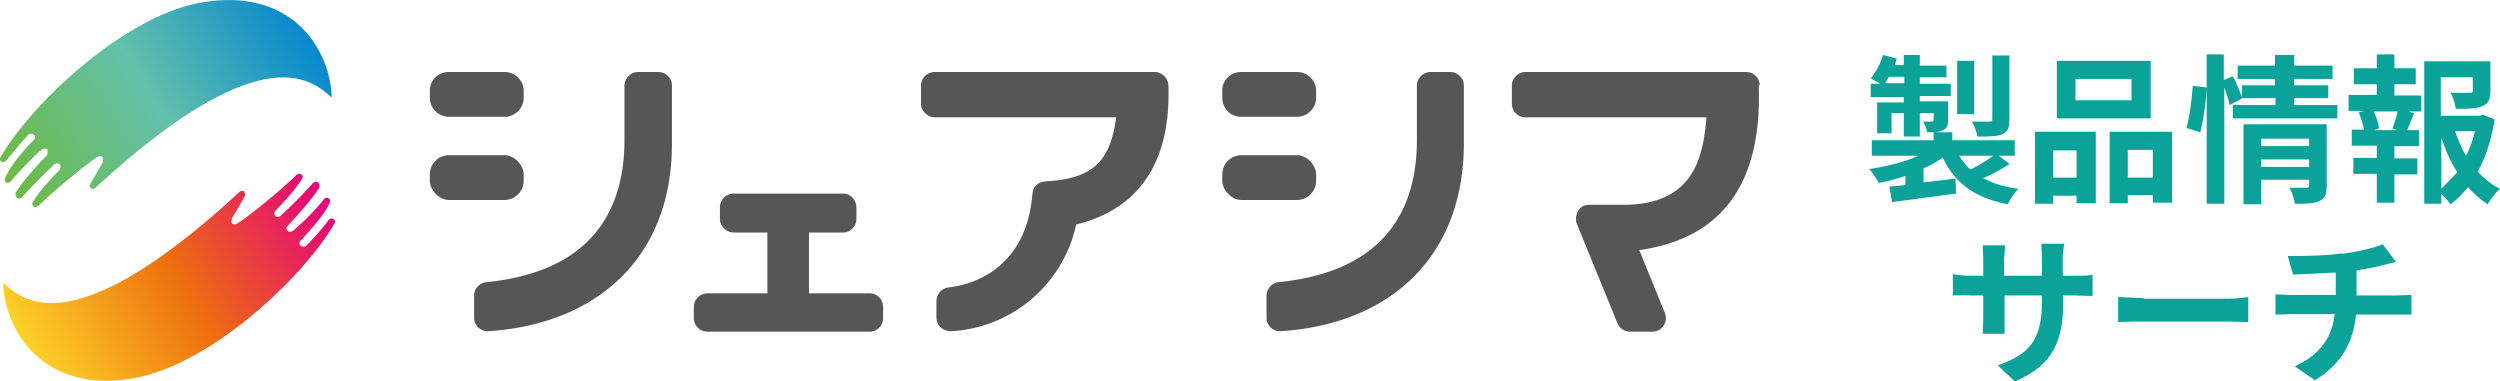
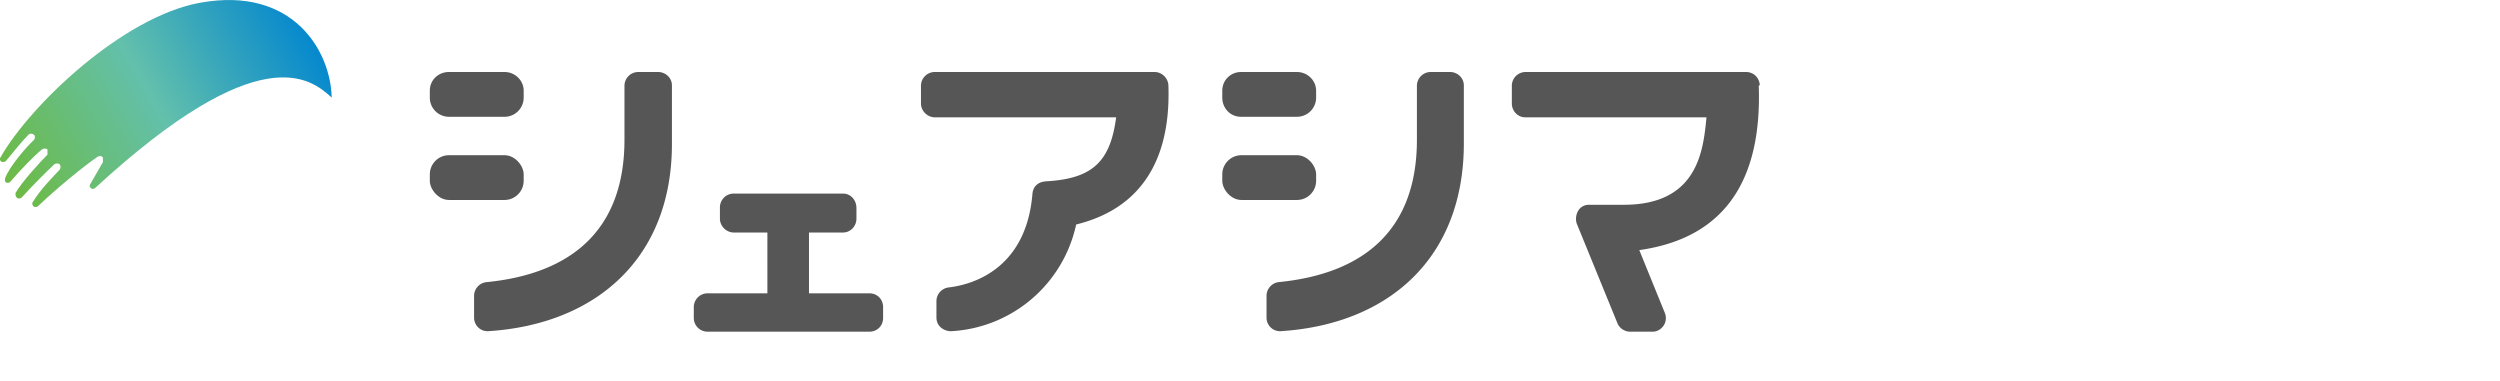
<svg xmlns="http://www.w3.org/2000/svg" id="_レイヤー_2" data-name="レイヤー 2" viewBox="0 0 468.8 71.5">
  <defs>
    <linearGradient id="_名称未設定グラデーション_49" data-name="名称未設定グラデーション 49" x1="2.1" y1="35.8" x2="56.8" y2="4.2" gradientUnits="userSpaceOnUse">
      <stop offset="0" stop-color="#6dba44" />
      <stop offset=".5" stop-color="#63c0ab" />
      <stop offset="1" stop-color="#0588ce" />
    </linearGradient>
    <linearGradient id="_名称未設定グラデーション_75" data-name="名称未設定グラデーション 75" x1="6" y1="67" x2="60.7" y2="35.4" gradientUnits="userSpaceOnUse">
      <stop offset="0" stop-color="#fdd228" />
      <stop offset=".5" stop-color="#ed6d0f" />
      <stop offset="1" stop-color="#e4007f" />
    </linearGradient>
    <style>.cls-1{fill:#0ba29a}.cls-2{fill:#565656}</style>
  </defs>
  <g id="_レイヤー_1-2" data-name="レイヤー 1">
    <path d="M17 35.2c.2.3.6.3.9 0C48.6 7 58.2 14.6 62.2 18.3 62 9.5 54.9-2.6 37.6.5 23 3.1 5.6 19.8.1 29.5c-.2.2-.1.5 0 .7.3.3.8.2 1 0 1.8-2.2 3.2-3.9 4.3-5 .3-.2.7-.2 1 .1.2.2.2.6 0 .9C5.1 27.4 2 30.9 1 33.3c-.1.3-.1.6 0 .8.3.3.8.2 1-.1 2-2.3 4.3-4.7 5.9-6 .3-.2.7-.2 1 0v1c-1.3 1.3-4.8 5.1-6 7.2 0 .3 0 .6.2.8.2.3.7.3 1 0 2-2.2 4.8-5 6.1-6.2.3-.2.7-.2 1 0 .2.3.2.7 0 1-1.2 1.3-3.6 3.7-5 6-.2.2-.2.6 0 .8.2.3.7.3 1 0 3.1-3 8.7-7.6 11.1-9.2.3-.2.7-.2 1 .1v.9l-2.3 4c-.2.3-.3.6 0 .8Z" style="fill:url(#_名称未設定グラデーション_49)" />
-     <path d="M45.9 36a.7.7 0 0 0-1 0C14.2 64.3 4.6 56.8.6 53 .8 61.8 8 74 25.2 70.9c14.7-2.7 32-19.3 37.5-29 .2-.2.1-.5 0-.7-.4-.3-.8-.3-1 0a54.3 54.3 0 0 1-4.3 4.9c-.3.2-.7.2-1 0a.6.6 0 0 1 0-1c1.1-1.2 4.3-4.6 5.4-7 .1-.3.1-.6 0-.8-.4-.3-.8-.3-1 0a42.2 42.2 0 0 1-5.9 6c-.3.2-.7.2-1 0a.6.6 0 0 1 0-.9c1.3-1.4 4.8-5.2 6-7.3 0-.3 0-.6-.2-.8-.2-.3-.7-.2-1 0-2 2.3-4.8 5-6.1 6.2-.3.2-.7.3-1 0a.7.7 0 0 1 0-.9c1.2-1.3 3.6-3.8 5-6 .2-.3.2-.6 0-.8a.7.7 0 0 0-1 0c-3.1 3-8.7 7.6-11.1 9.1-.3.2-.7.2-1 0-.2-.3 0-.6 0-1 .6-1 1.4-2.2 2.3-4 .2-.2.3-.5 0-.8Z" style="fill:url(#_名称未設定グラデーション_75)" />
    <path class="cls-2" d="M163 55h-11.3V43.6h6.4c1.4 0 2.5-1.2 2.5-2.6v-2c0-1.5-1.1-2.7-2.5-2.7h-20.4A2.6 2.6 0 0 0 135 39V41c0 1.4 1.2 2.6 2.6 2.6h6.3V55h-11.2a2.6 2.6 0 0 0-2.6 2.5v2.1c0 1.5 1.2 2.6 2.6 2.6H163c1.5 0 2.6-1.1 2.6-2.6v-2c0-1.5-1.1-2.6-2.6-2.6ZM216.5 13.5h-41.2a2.6 2.6 0 0 0-2.6 2.5v3.4c0 1.4 1.2 2.6 2.6 2.6h34c-1.1 8.4-4.5 11.5-13.1 12-1.6.1-2.5 1-2.6 2.4-1.2 14.2-11.4 17-15.7 17.5a2.6 2.6 0 0 0-2.3 2.5v3.1c0 2.1 2 2.7 2.9 2.6a25.4 25.4 0 0 0 23.3-20c13.8-3.4 17.7-14.3 17.3-26 0-1.4-1.2-2.6-2.6-2.6ZM330 16c-.1-1.5-1.2-2.5-2.6-2.5H286a2.6 2.6 0 0 0-2.5 2.5v3.4c0 1.4 1.1 2.6 2.5 2.6h34c-.6 6.2-1.6 16.4-15.5 16.4h-6.5c-2.2 0-2.8 2.3-2.3 3.6l7.6 18.6c.4 1 1.4 1.6 2.4 1.6h4.2c1.6 0 3-1.7 2.3-3.5l-4.8-11.8c17-2.4 23-14.3 22.4-30.9ZM123.4 13.5h-3.7a2.6 2.6 0 0 0-2.6 2.5v10.2c0 16.8-9.8 25.1-25.8 26.7a2.6 2.6 0 0 0-2.4 2.5v4.2c0 1.3 1.1 2.6 2.7 2.5C111.8 60.8 126 48.4 126 27V16c0-1.4-1.2-2.5-2.6-2.5Z" />
    <rect class="cls-2" x="80.6" y="29.1" width="17.6" height="8.4" rx="3.6" ry="3.6" />
    <path class="cls-2" d="M84.2 13.5h10.4c2 0 3.6 1.6 3.6 3.5v1.3c0 2-1.6 3.6-3.6 3.6H84.2c-2 0-3.6-1.6-3.6-3.6V17c0-2 1.6-3.5 3.6-3.5ZM272 13.5h-3.7a2.6 2.6 0 0 0-2.6 2.5v10.2c0 16.8-9.8 25.1-25.9 26.7a2.6 2.6 0 0 0-2.3 2.5v4.2c0 1.3 1.1 2.6 2.7 2.5 20.2-1.3 34.3-13.7 34.3-35.2V16c0-1.4-1.2-2.5-2.6-2.5Z" />
    <rect class="cls-2" x="229.2" y="29.1" width="17.6" height="8.4" rx="3.6" ry="3.6" />
    <path class="cls-2" d="M232.7 13.5h10.5c2 0 3.6 1.6 3.6 3.5v1.3c0 2-1.6 3.6-3.6 3.6h-10.5c-2 0-3.5-1.6-3.5-3.6V17c0-2 1.6-3.5 3.5-3.5Z" />
-     <path class="cls-1" d="M376.9 30.7c-1.5 1-3.4 2-5 2.7 1.8 1 4 1.7 6.6 2-.7.7-1.6 2-2 2.9-6.2-1.2-10-4-12.2-8.8-1 .8-2.3 1.5-3.6 2.1v2.6l6-.7.1 2.8-12 1.6-.5-2.9 3-.3V33c-1.6.5-3.3 1-5 1.3-.4-.8-1.2-2-1.8-2.6 3.3-.5 6.7-1.3 9.2-2.5H351v-2.9h11.6v-1.5h-1.2c-.1-.7-.5-1.5-.8-2h1.6c.3 0 .4-.1.4-.4v-1.2H360v4.4h-3v-4.4h-2.3V25h-2.7v-5.8h5v-1h-6.2v-2.5h1.8l-1.8-1a13 13 0 0 0 2.3-4.4l2.6.7-.4 1.2h1.7v-1.9h3v2h5v2.2h-5v1.2h5.8V18H360v1h5.3v3.4c0 1.2-.2 1.7-1 2a4 4 0 0 1-1.4.4h3.2v1.5h11.7v2.9h-3l2 1.5Zm-19.8-15v-1.3h-2.9l-.7 1.2h3.6Zm13.2 5.7H367v-10h3.2v10Zm-2.9 7.8a11 11 0 0 0 2.1 2.6 35 35 0 0 0 4.3-2.6h-6.4Zm9.4-6.8c0 1.6-.3 2.3-1.4 2.8-1 .4-2.5.4-4.6.4-.1-.8-.6-2-1-2.8h3.2c.4 0 .6 0 .6-.4v-12h3.2v12ZM381.6 24.7H393v13.4h-3.6v-1.4H385v1.5h-3.4V24.7Zm3.4 3.5v5.1h4.4v-5.1H385Zm18.3-6h-17.6V11.4h17.6v10.8Zm-3.6-7.4h-10.5v4h10.5v-4Zm7.6 10V38h-3.6v-1.4H399v1.5h-3.4V24.7h11.7Zm-3.6 8.5v-5.2H399v5.2h4.7ZM410 24c.6-2 1-5.5 1.2-7.9l2.6.3c-.1 2.5-.6 6.1-1.2 8.4L410 24Zm28.3-4.3v2.5h-19.6v-2.5h8v-1.3h-6.3v.1l-2.3 1.2a25 25 0 0 0-1-3.3v21.8h-3.3v-28h3.2V15l1.7-.7c.7 1.3 1.4 3 1.7 4V16h6.2v-1.2h-7v-2.5h7v-2h3.6v2h7.2v2.5h-7.2V16h6.4v2.4h-6.4v1.3h8.1Zm-2 15.1c0 1.6-.3 2.4-1.4 2.9-1 .5-2.5.5-4.6.5-.1-.9-.5-2.2-1-3h3c.5 0 .7 0 .7-.5v-1h-9v4.6h-3.3v-15h15.6v11.5ZM424 26v1.4h9V26h-9Zm9 5.3v-1.4h-9v1.4h9ZM449 17.9h5v3h-2.4l1.1.3-1.3 3.2h2.2v3H449v2.3h4.3v3H449V38h-3.3v-5.4h-4.4v-3h4.4v-2.3H441v-3h2.3a17 17 0 0 0-1-3.2l1-.3h-2.9v-3h5.3v-2h-4.3v-3h4.3v-2.6h3.3v2.6h4v3h-4v2Zm-.4 6.2c.4-.9.8-2.2 1-3.2h-4.5c.5 1 1 2.4 1 3.2l-.9.3h4.4l-1-.3Zm19.2-1.7c-.6 3.6-1.6 7-3.2 9.8 1.3 1.3 2.7 2.5 4.2 3.2-.8.7-1.8 2-2.3 2.9-1.4-.9-2.6-2-3.7-3.2-1 1.2-2 2.3-3.3 3.2-.4-.6-1-1.3-1.7-1.9v1.8h-3.2V11.5H467V17c0 1.5-.3 2.4-1.5 2.9-1.1.5-2.8.5-5 .5-.1-1-.5-2.2-1-3h3.6c.5 0 .6-.1.6-.4v-2.5h-6v7.2h7.3l.6-.2 2 .8Zm-10 13 3-3.1c-1.3-2-2.2-4.1-3-6.5v9.5Zm2.6-10.8c.5 1.6 1.2 3.2 2 4.6.8-1.4 1.3-3 1.7-4.6h-3.8ZM377.8 71.5l-3.2-3c5.8-2 8.3-4.6 8.3-12v-1.1h-7v7.2h-4.1l.1-3.1v-4.1h-2.5a37 37 0 0 0-3.2 0v-4c.5.1 1.7.3 3.2.3h2.5v-3l-.1-2.7h4.2l-.2 2.7v3h7.1v-3.2l-.1-2.8h4.3c-.1.6-.3 1.6-.3 2.8v3.2h2.3c1.6 0 2.5 0 3.3-.2v4l-3.3-.1h-2.2v1c0 7.4-1.8 12-9 15.1ZM402 56h16.1c1.4 0 2.7-.2 3.5-.3v4.7l-3.5-.1H402a71 71 0 0 0-4.8.1v-4.7l4.8.2ZM439.2 47.6c3-.4 6-1.1 7.6-1.8l2.5 3.3-2.4.6c-1.4.4-3.2.7-5 1v4.7h7.6l2.7-.1V59h-10.4c-.5 5-2.6 9.2-7.7 12.3l-3.8-2.6c4.6-2.1 7-5.3 7.5-9.8h-8.2l-2.9.1v-3.8l2.8.1h8.5v-4.2l-8 .4-1-3.5c2.3 0 7 0 10.2-.5Z" />
  </g>
</svg>